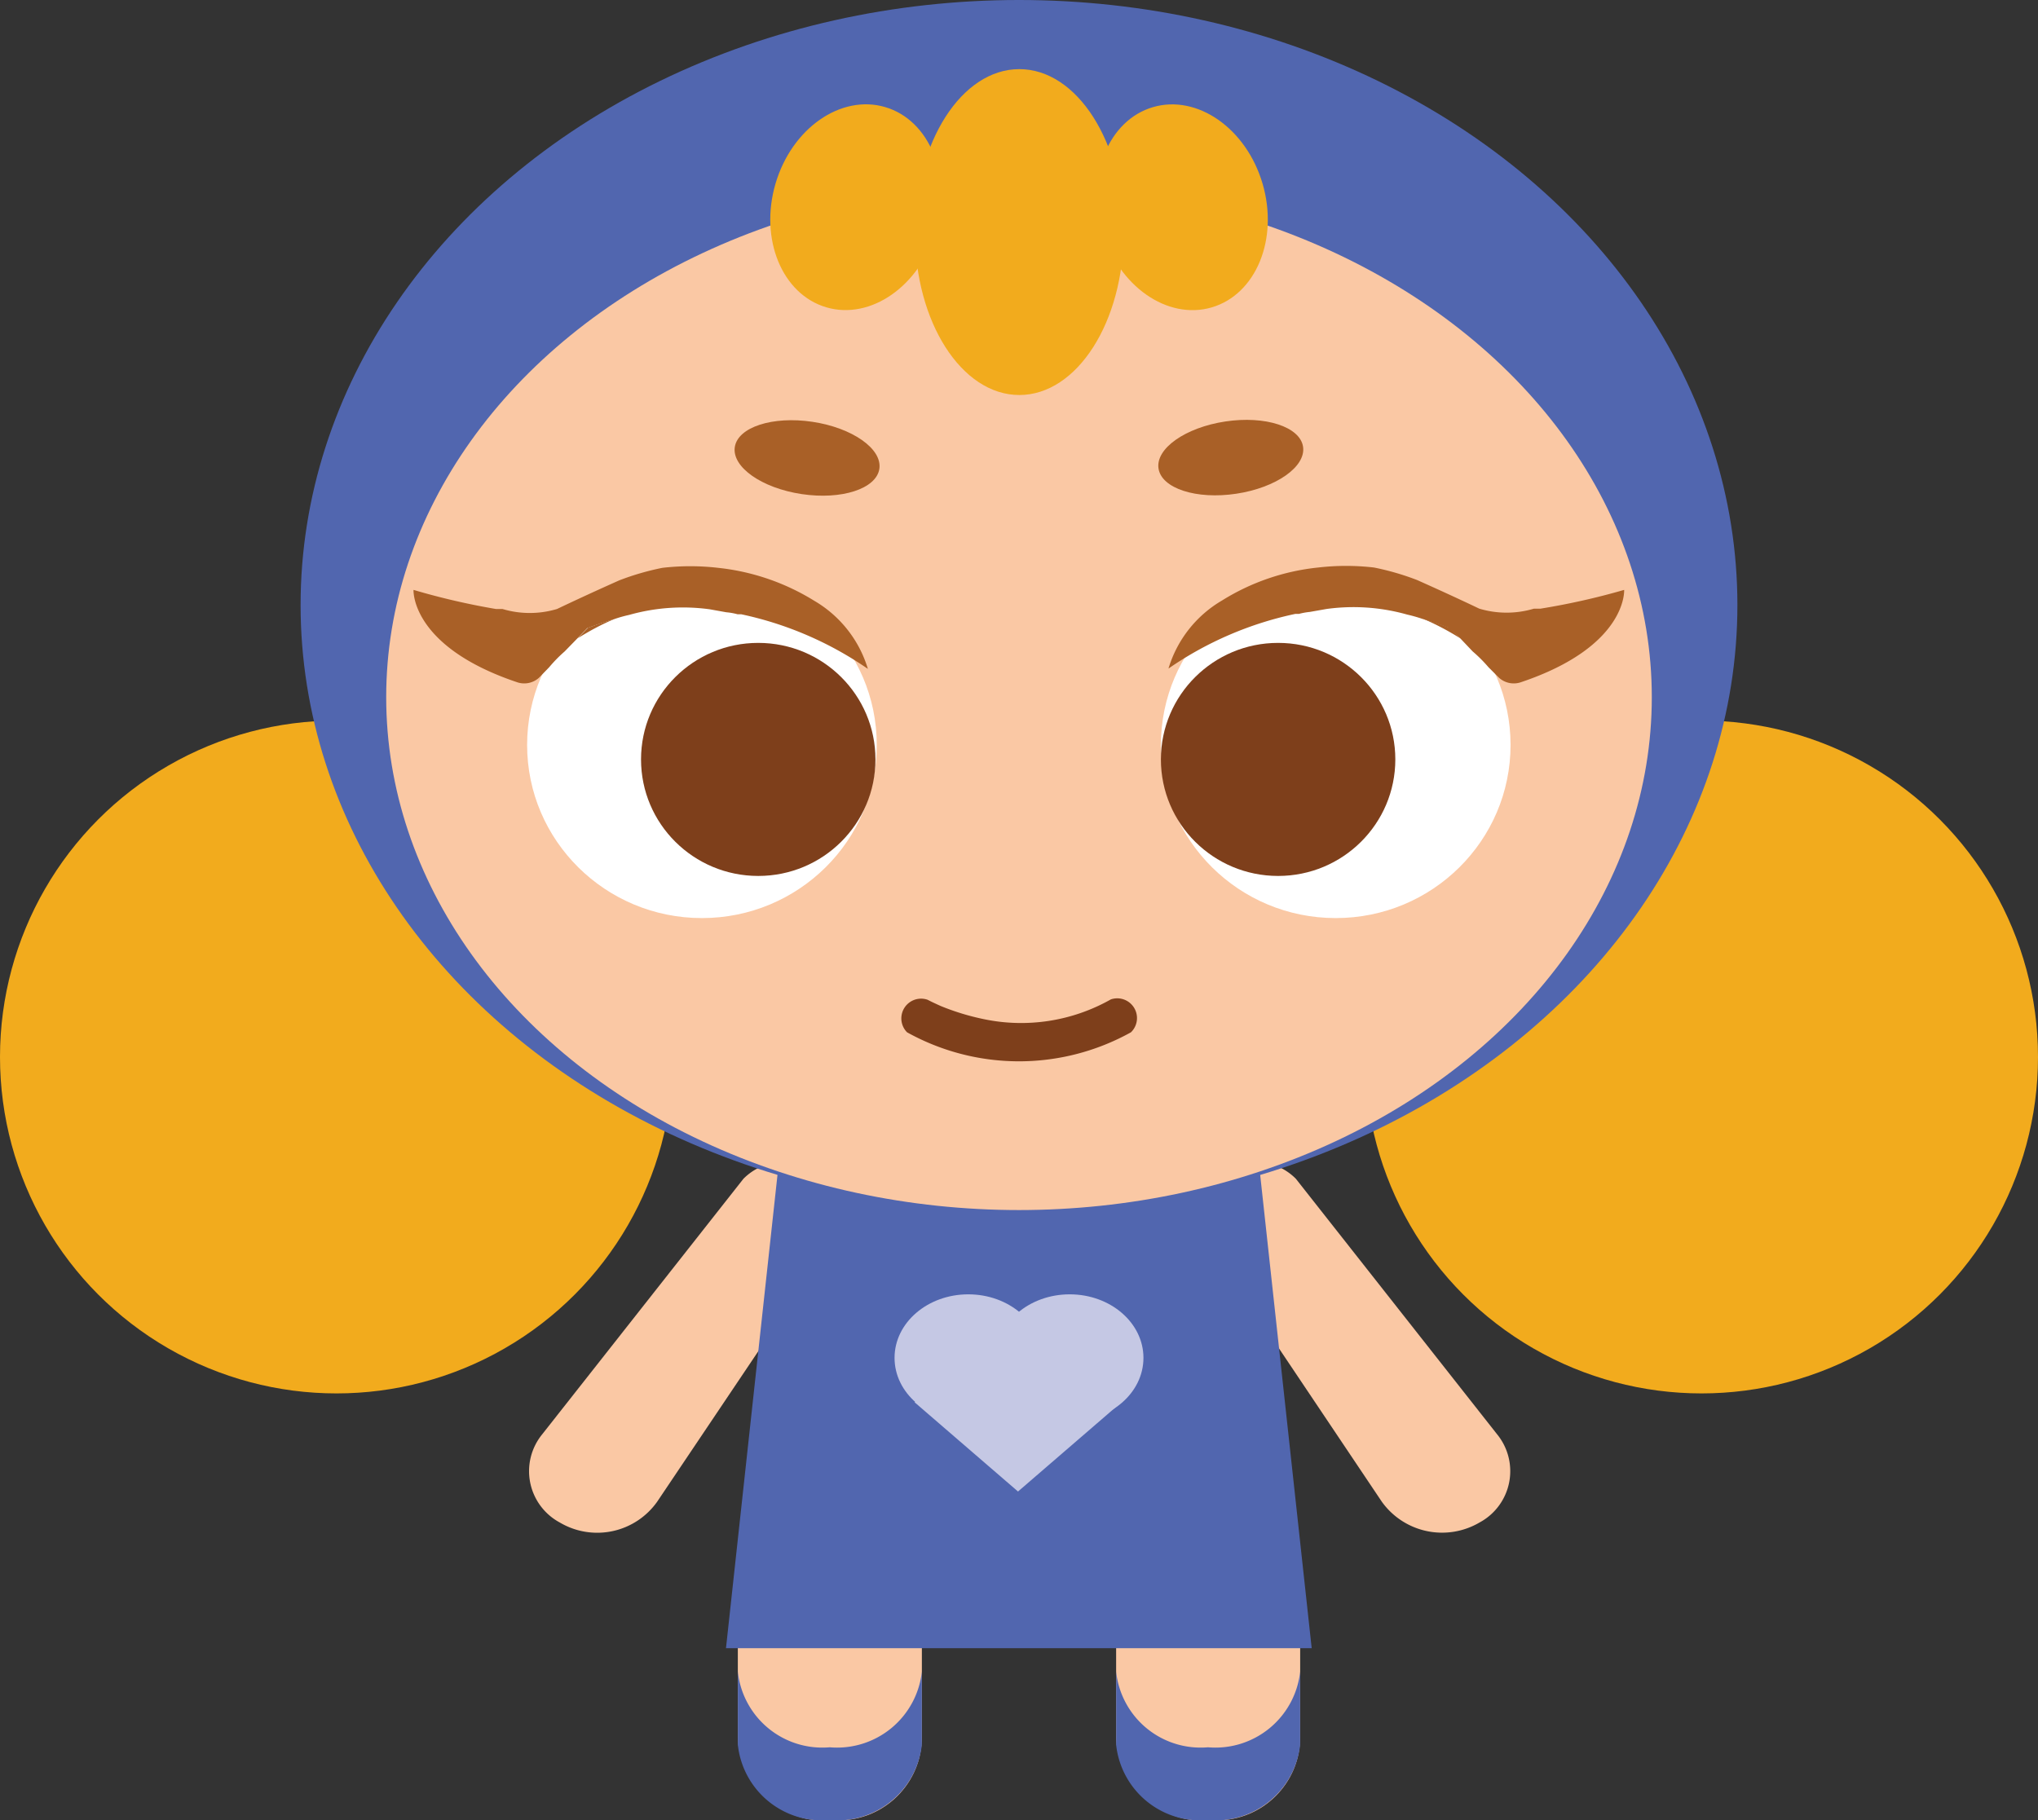
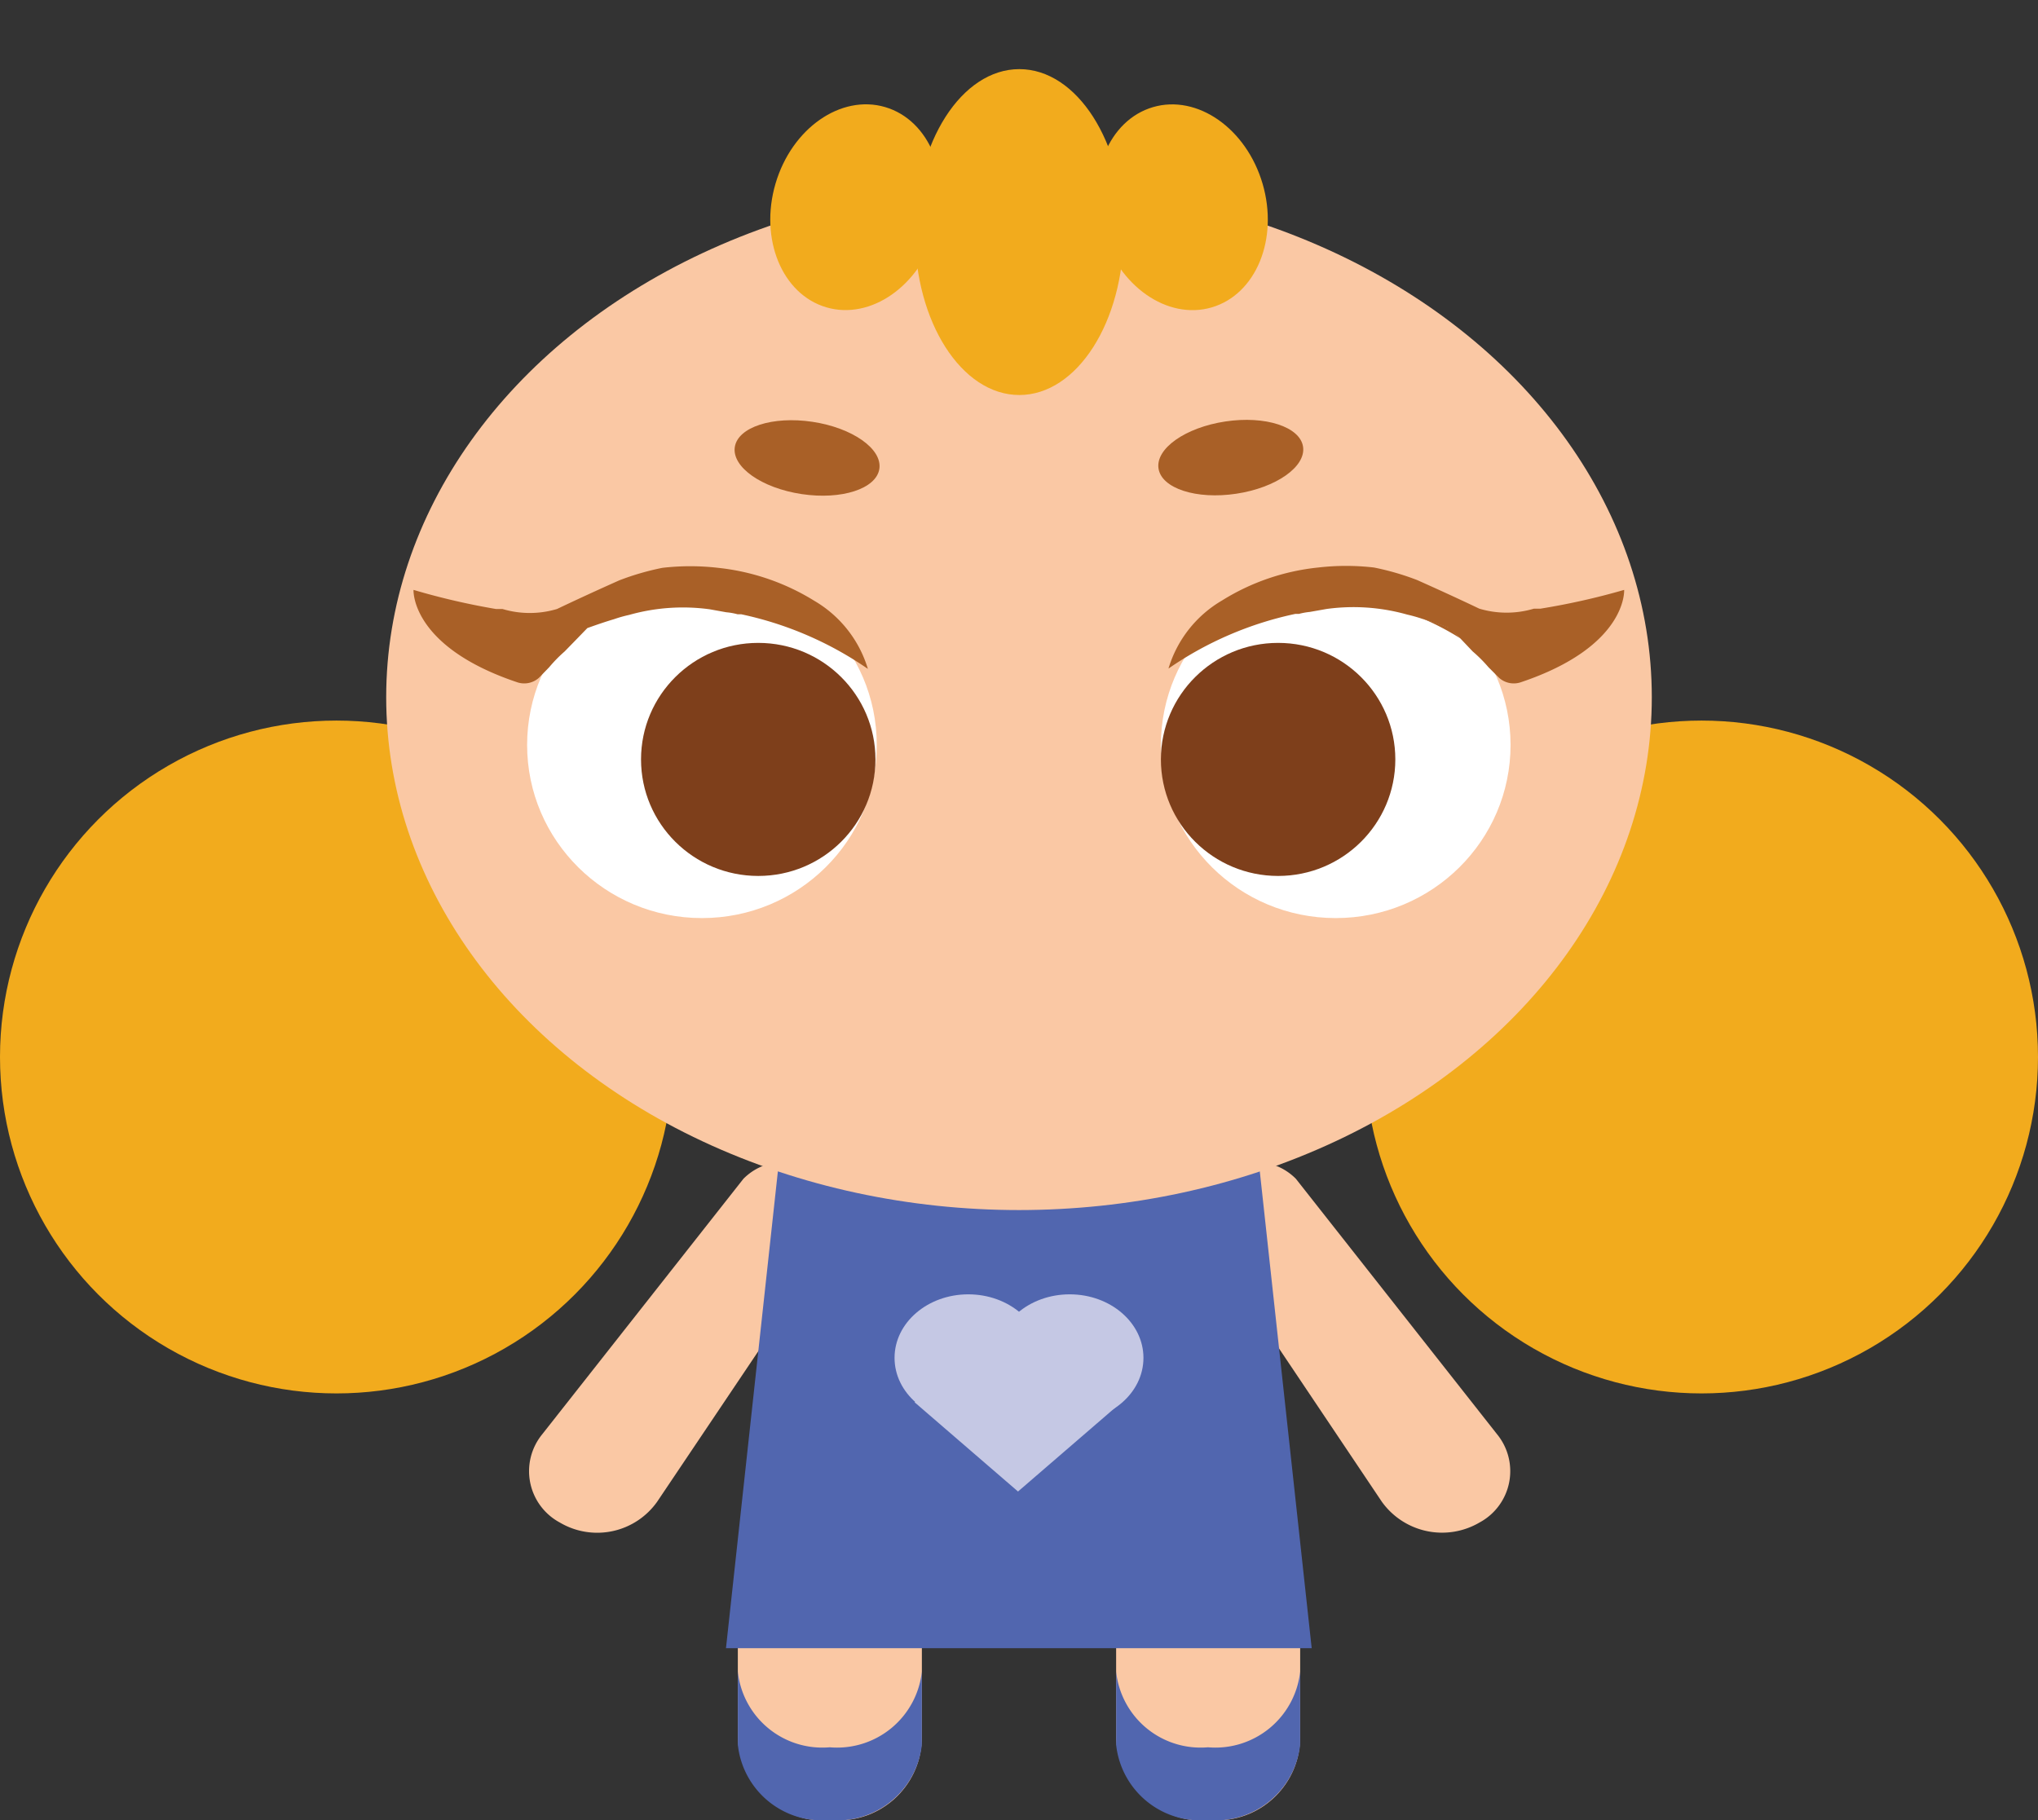
<svg xmlns="http://www.w3.org/2000/svg" id="Layer_1" data-name="Layer 1" viewBox="0 0 61.9 55.3">
  <rect x="0" y="0" width="61.9" height="55.3" fill="#333333" stroke="none" />
  <defs>
    <style>.cls-1{fill:#fac8a4;}.cls-2{fill:#f2ab1d;}.cls-3{fill:#5166af;}.cls-4{fill:#c5c8e4;}.cls-5{fill:#7e3f1b;}.cls-6{fill:#a96027;}.cls-7{fill:#fff;}</style>
  </defs>
  <path class="cls-1" d="M44.94,46.25h0a1.77,1.77,0,0,0,.53-2.68l-6.11-7.76a1.74,1.74,0,0,0-2.19-.23h0a1.32,1.32,0,0,0-.7,1.84l5.5,8.2A2.25,2.25,0,0,0,44.94,46.25Z" />
  <path class="cls-1" d="M17,46.25h0a1.77,1.77,0,0,1-.53-2.68l6.11-7.76a1.74,1.74,0,0,1,2.19-.23h0a1.32,1.32,0,0,1,.7,1.84l-5.51,8.2A2.23,2.23,0,0,1,17,46.25Z" />
  <circle class="cls-2" cx="10.22" cy="32.11" r="10.22" />
  <circle class="cls-2" cx="51.68" cy="32.11" r="10.22" />
  <rect class="cls-1" x="22.41" y="46.97" width="5.59" height="8.33" rx="2.53" />
  <rect class="cls-1" x="33.9" y="46.97" width="5.59" height="8.33" rx="2.53" />
  <path class="cls-3" d="M28,50.78V53a2.58,2.58,0,0,1-2.8,2.29A2.57,2.57,0,0,1,22.41,53V50.78a2.58,2.58,0,0,0,2.79,2.3A2.59,2.59,0,0,0,28,50.78Z" />
  <path class="cls-3" d="M39.49,50.78V53a2.58,2.58,0,0,1-2.8,2.29A2.57,2.57,0,0,1,33.9,53V50.78a2.58,2.58,0,0,0,2.79,2.3A2.59,2.59,0,0,0,39.49,50.78Z" />
  <polygon class="cls-3" points="39.84 50.07 22.05 50.07 23.74 34.54 38.15 34.54 39.84 50.07" />
-   <ellipse class="cls-3" cx="30.95" cy="18.38" rx="21.82" ry="18.38" />
  <ellipse class="cls-1" cx="30.95" cy="21.18" rx="19.22" ry="15.58" />
  <polygon class="cls-4" points="30.92 45.31 27.78 42.6 30.92 39.9 34.06 42.6 30.92 45.31" />
  <ellipse class="cls-4" cx="29.41" cy="41.25" rx="2.24" ry="1.93" />
  <ellipse class="cls-4" cx="32.49" cy="41.25" rx="2.24" ry="1.93" />
-   <path class="cls-5" d="M27.55,31.36a7,7,0,0,0,6.8,0,.6.6,0,0,0-.61-1,5.53,5.53,0,0,1-3.86.6,7.35,7.35,0,0,1-1.31-.4c-.07,0,.1,0,0,0l-.11-.05-.15-.07-.14-.07a.6.6,0,0,0-.61,1Z" />
  <ellipse class="cls-6" cx="24.51" cy="13.9" rx="1.11" ry="2.22" transform="translate(7.12 36.08) rotate(-81.44)" />
  <ellipse class="cls-6" cx="37.38" cy="13.9" rx="2.22" ry="1.11" transform="translate(-1.65 5.72) rotate(-8.56)" />
  <ellipse class="cls-7" cx="21.32" cy="22.63" rx="5.31" ry="5.26" />
  <ellipse class="cls-7" cx="40.57" cy="22.63" rx="5.31" ry="5.26" />
  <path class="cls-6" d="M12.56,17.92s-.1,1.72,3.16,2.81a.67.67,0,0,0,.65-.14l.31-.32h0a4.27,4.27,0,0,1,.47-.48l.38-.39.31-.32c.28-.1.54-.19.81-.27a4,4,0,0,1,.46-.13,6,6,0,0,1,2.45-.17l.5.09a1.93,1.93,0,0,1,.34.06l.11,0a10.65,10.65,0,0,1,3.85,1.66,3.59,3.59,0,0,0-1.63-2.07,6.92,6.92,0,0,0-2.92-1,7.34,7.34,0,0,0-1.69,0,8,8,0,0,0-1.31.38s0,0,0,0c-1.1.49-1.89.87-1.89.87a2.89,2.89,0,0,1-1.66,0l-.2,0A21.44,21.44,0,0,1,12.56,17.92Z" />
-   <path class="cls-6" d="M17.55,19.39a7.64,7.64,0,0,1,1.12-.59c-.27.08-.53.17-.81.27Z" />
  <path class="cls-6" d="M49.33,17.92s.11,1.72-3.15,2.81a.67.67,0,0,1-.65-.14l-.32-.32h0a4.35,4.35,0,0,0-.48-.48l-.37-.39L44,19.07c-.27-.1-.53-.19-.8-.27a4.61,4.61,0,0,0-.46-.13,6,6,0,0,0-2.45-.17l-.51.09a2,2,0,0,0-.33.06l-.11,0a10.65,10.65,0,0,0-3.85,1.66,3.59,3.59,0,0,1,1.63-2.07,6.83,6.83,0,0,1,2.92-1,7.35,7.35,0,0,1,1.69,0,8,8,0,0,1,1.31.38s0,0,0,0c1.1.49,1.89.87,1.89.87a2.89,2.89,0,0,0,1.66,0l.2,0A21.27,21.27,0,0,0,49.33,17.92Z" />
  <path class="cls-6" d="M44.35,19.39a8.18,8.18,0,0,0-1.12-.59c.27.08.53.17.8.27Z" />
  <ellipse class="cls-5" cx="23.03" cy="23.07" rx="3.56" ry="3.54" />
  <ellipse class="cls-5" cx="38.82" cy="23.07" rx="3.56" ry="3.54" />
  <ellipse class="cls-2" cx="25.99" cy="6.3" rx="3.17" ry="2.54" transform="translate(12.63 29.46) rotate(-73.65)" />
  <ellipse class="cls-2" cx="35.91" cy="6.3" rx="2.54" ry="3.17" transform="translate(-0.32 10.36) rotate(-16.35)" />
  <ellipse class="cls-2" cx="30.96" cy="7.05" rx="3.17" ry="4.95" />
</svg>